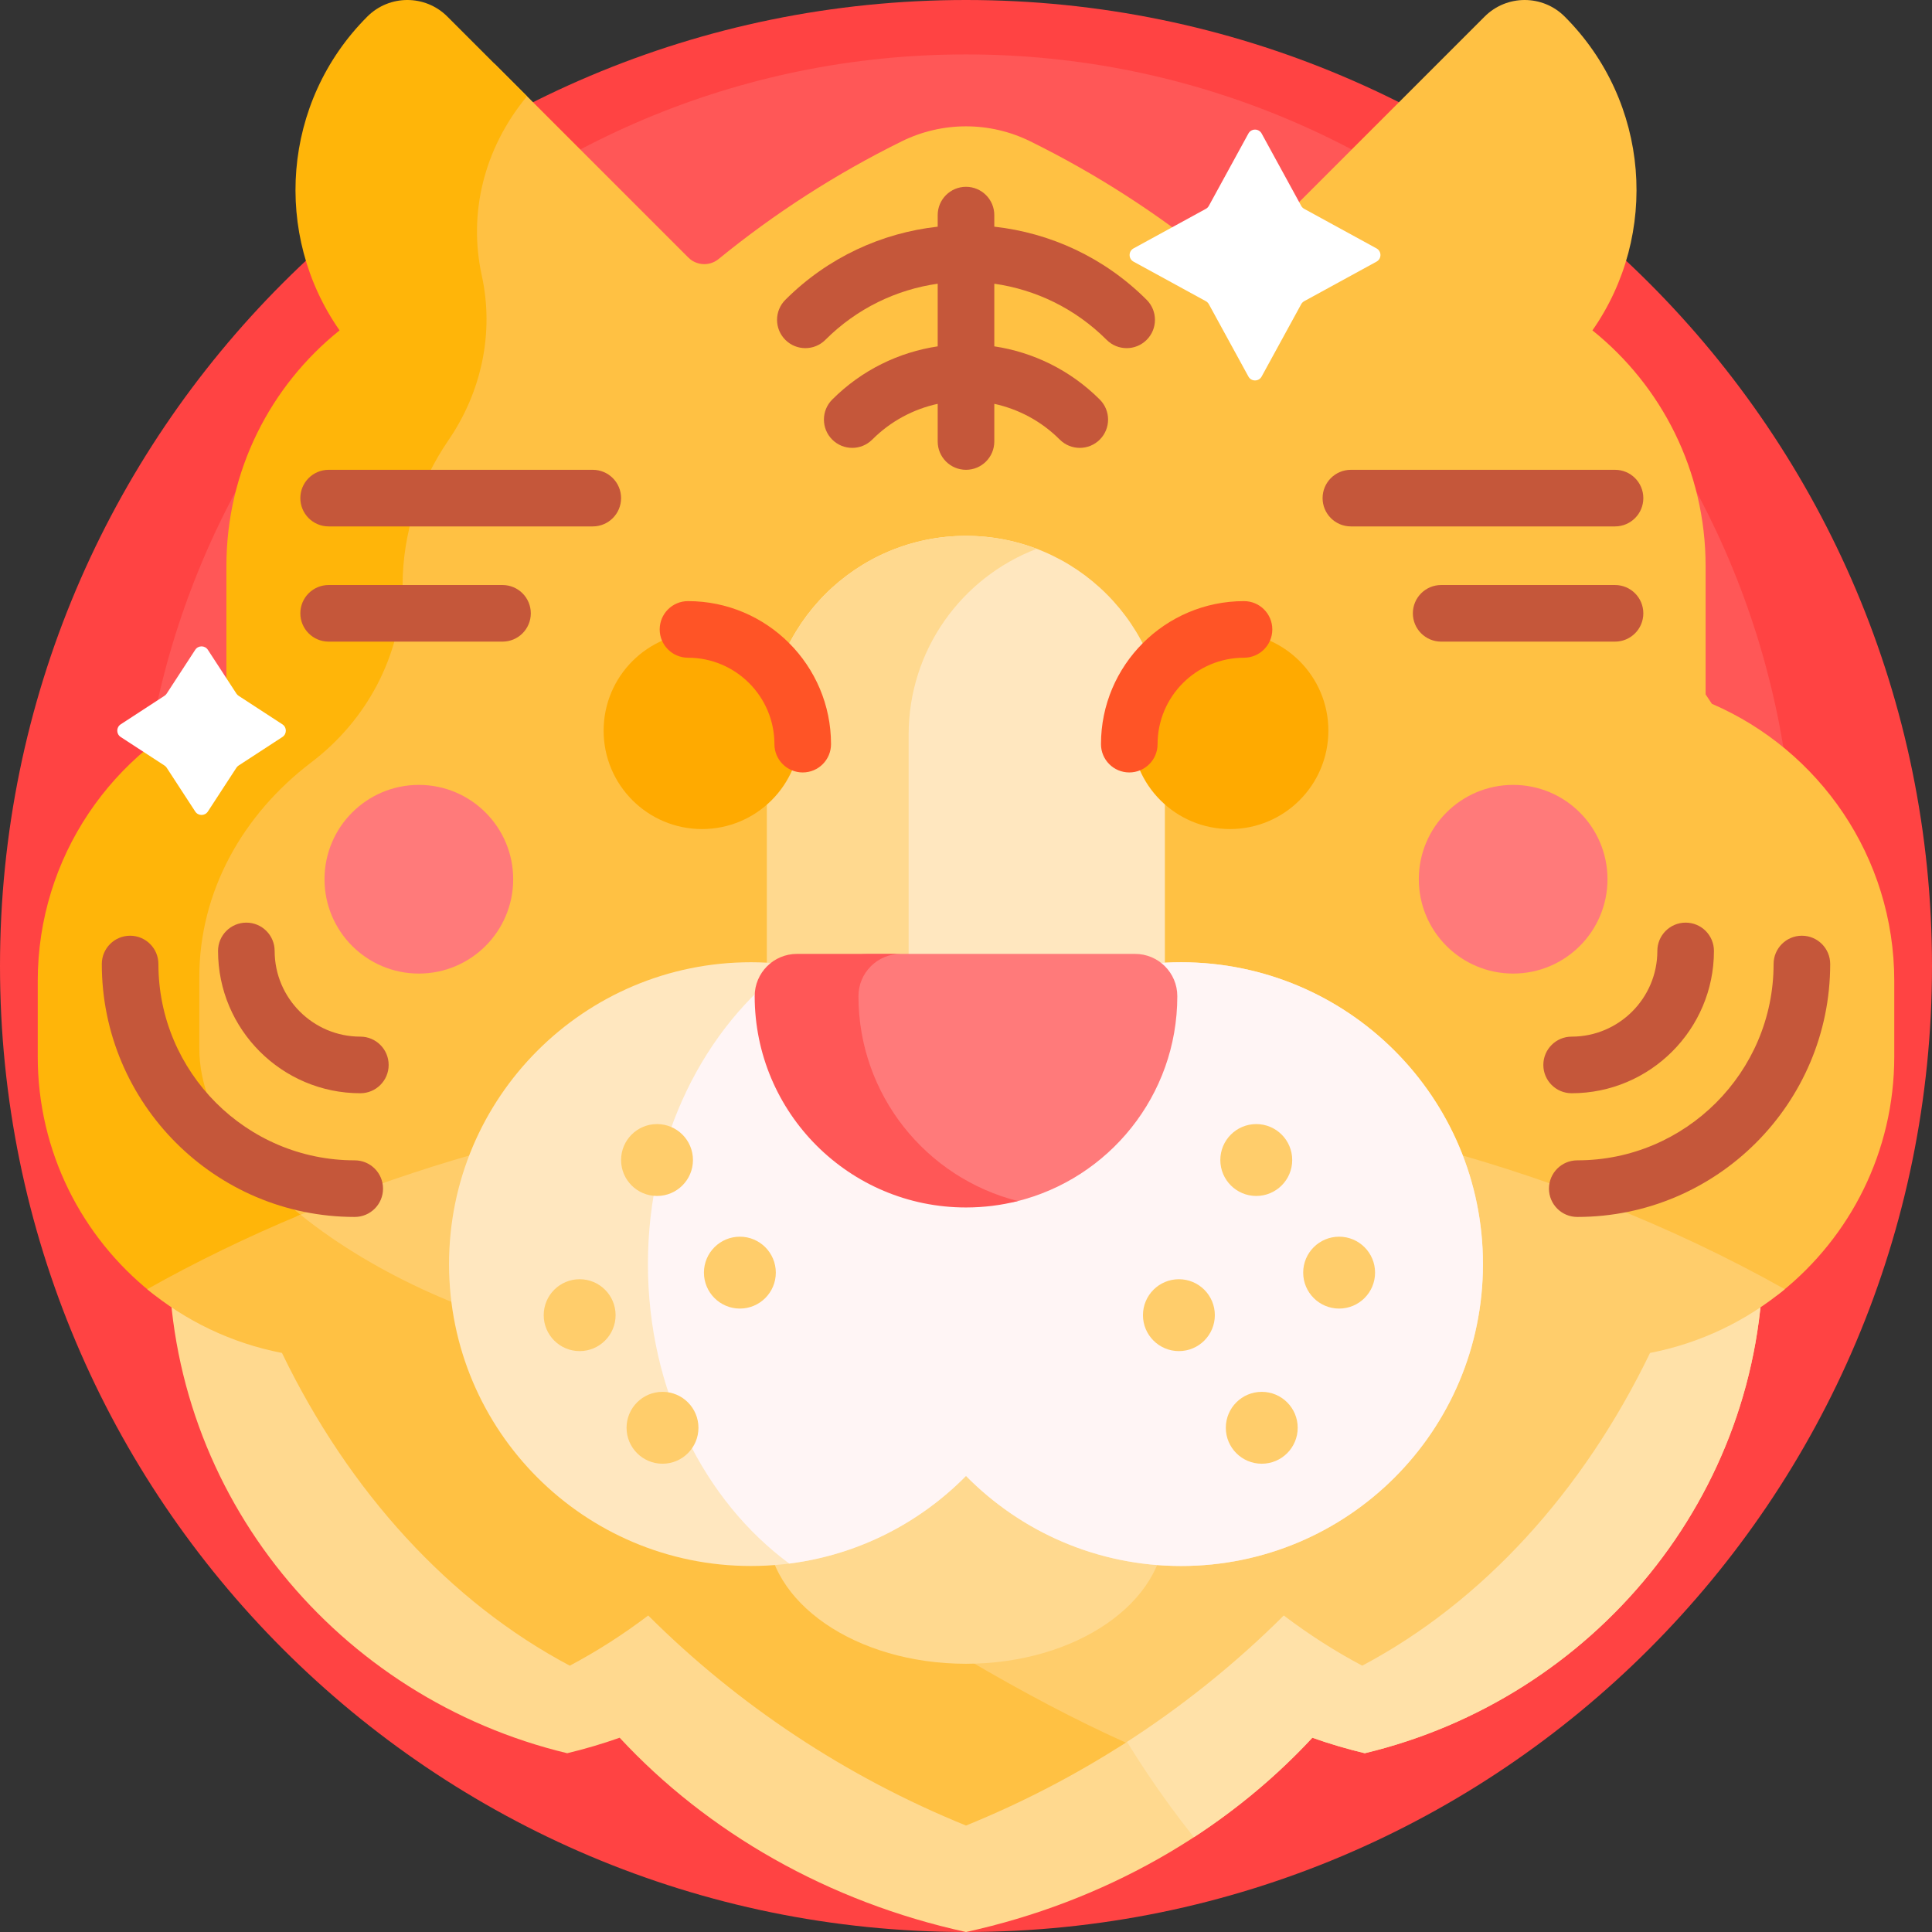
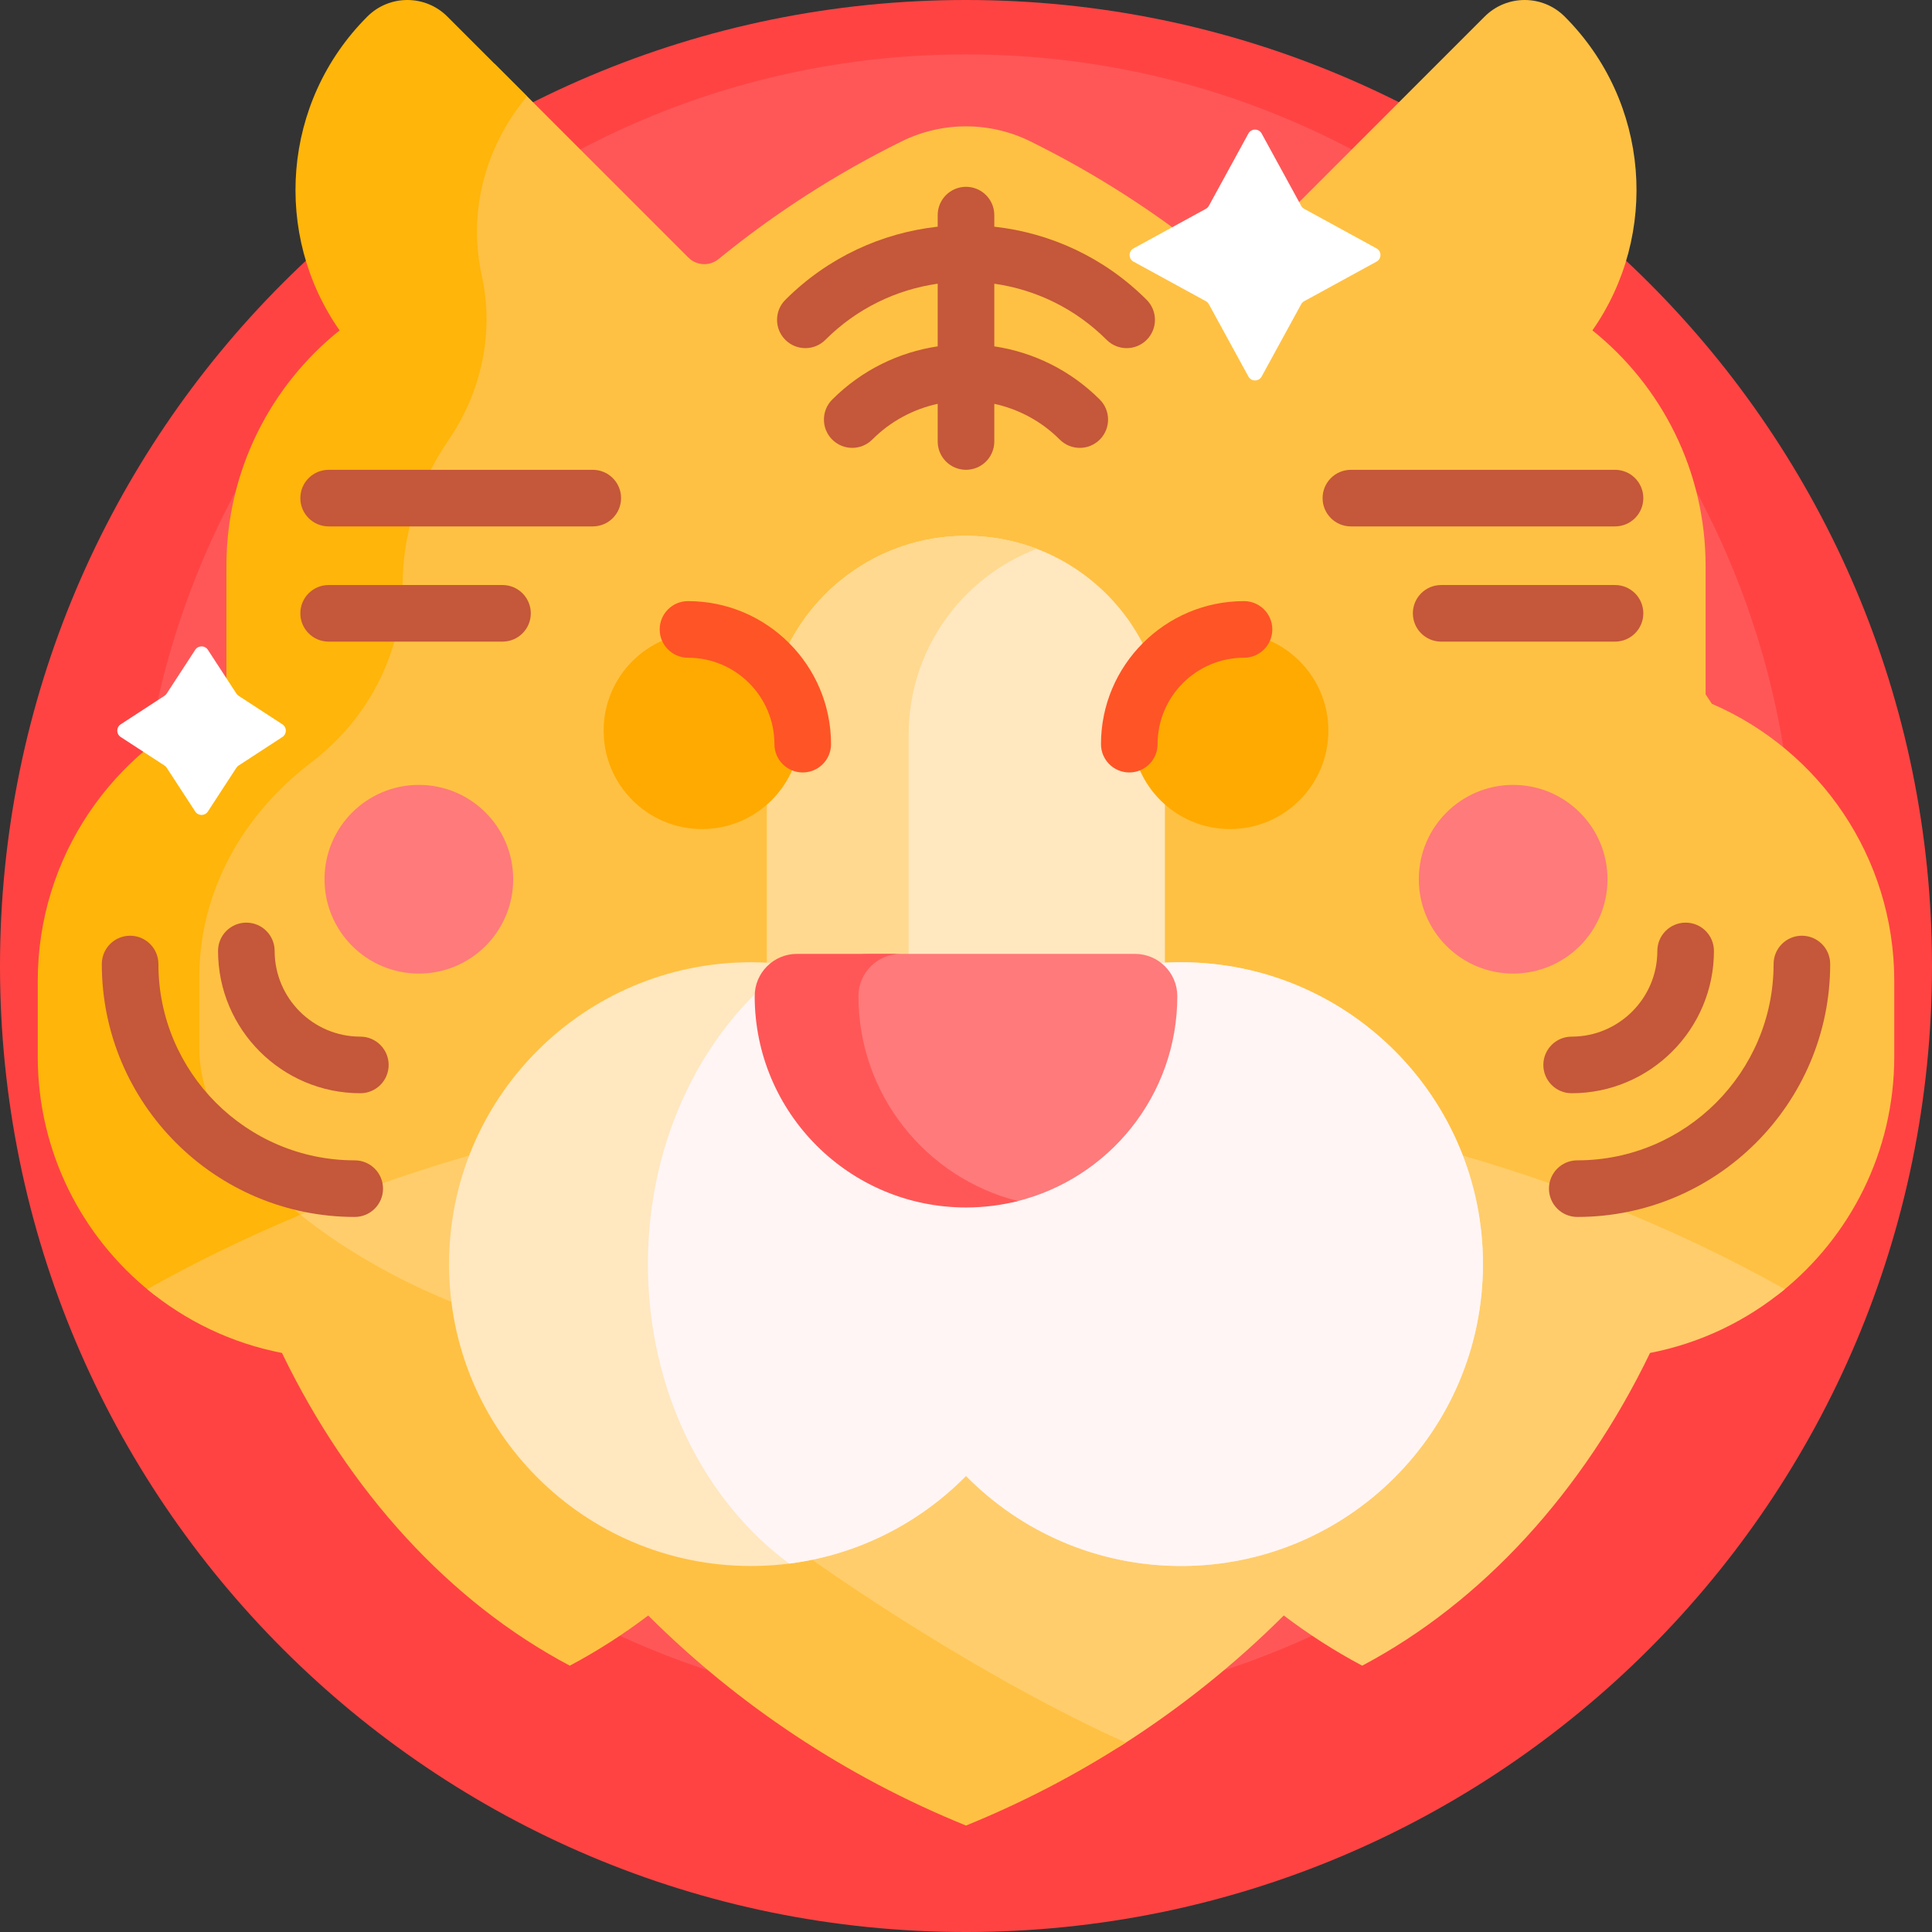
<svg xmlns="http://www.w3.org/2000/svg" id="Capa_1" enable-background="new 0 0 512 512" height="512" viewBox="0 0 512 512" width="512">
  <rect x="0" y="0" width="512" height="512" fill="#333333" stroke="none" />
  <g>
    <path d="m512 256c0 141.385-114.615 256-256 256s-256-114.615-256-256 114.615-256 256-256 256 114.615 256 256z" fill="#ff4343" />
    <path d="m475.539 233.96c0 121.248-98.291 219.539-219.539 219.539s-219.539-98.291-219.539-219.539 98.291-219.539 219.539-219.539 219.539 98.291 219.539 219.539z" fill="#ff5757" />
-     <path d="m467.278 332.31c0 64.063-44.991 117.794-105.598 132.311-4.731-1.133-9.367-2.505-13.894-4.103-23.298 25.105-55.269 43.501-91.786 51.482-36.517-7.981-68.488-26.377-91.786-51.482-4.527 1.597-9.163 2.969-13.894 4.103-60.607-14.517-105.598-68.247-105.598-132.31 0-64.063 44.991-117.793 105.598-132.31 21.429 5.133 40.906 15.168 57.132 28.828 14.861-8.102 31.191-14.249 48.549-18.043 17.358 3.794 33.688 9.941 48.549 18.043 16.226-13.66 35.702-23.696 57.132-28.828 60.606 14.516 105.596 68.246 105.596 132.309z" fill="#ffd98f" />
-     <path d="m467.278 332.31c0 64.063-44.991 117.794-105.598 132.311-4.731-1.133-9.367-2.505-13.894-4.103-9.198 9.912-19.749 18.777-31.397 26.37-34.726-43.696-55.471-99.001-55.471-159.151 0-38.651 8.565-75.301 23.902-108.156 6.82 2.708 13.408 5.801 19.729 9.248 16.226-13.66 35.702-23.696 57.132-28.828 60.607 14.516 105.597 68.246 105.597 132.309z" fill="#ffe1a8" />
    <path d="m502 260v20c0 25.241-11.69 47.752-29.952 62.414-3.644 2.926-8.672 3.415-12.838 1.3-57.514-29.208-127.593-46.354-203.21-46.354-68.741 0-132.906 14.17-187.215 38.69-16.934-13.846-28.742-30.461-28.742-47.897v-20.722c0-25.017 12.67-47.446 32.703-62.643 16.1-12.214 26.061-30.841 26.51-51.045l.006-.281c0-15.539 4.888-30.079 13.392-42.508 9.523-13.918 13.538-31.042 9.785-47.484-3.587-15.715-.723-32.332 8.59-46.605l51.167 51.167c.027.027.054.054.08.081.433.44.911.844 1.455 1.137 2.294 1.237 4.883.878 6.709-.612 14.822-12.096 31.092-22.583 48.523-31.183 10.743-5.3 23.33-5.3 34.073 0 17.431 8.6 33.701 19.087 48.523 31.183 1.826 1.49 4.414 1.849 6.708.612.543-.293 1.022-.697 1.455-1.137.027-.027.053-.054.08-.081l63.64-63.64c5.858-5.858 15.355-5.858 21.213 0 22.635 22.635 25.086 57.81 7.354 83.161 18.284 14.663 29.991 37.188 29.991 62.447v34.016c.549.824 1.112 1.67 1.661 2.494 28.435 12.267 48.339 40.554 48.339 73.49z" fill="#ffc143" />
    <path d="m53.683 343.794c-4.448 2.244-9.817 1.76-13.704-1.357-18.277-14.662-29.979-37.183-29.979-62.437v-20c0-32.936 19.904-61.223 48.339-73.49.549-.824 1.112-1.67 1.661-2.494v-34.016c0-25.259 11.707-47.784 29.99-62.445-17.732-25.351-15.281-60.527 7.354-83.162 5.858-5.858 15.355-5.858 21.213 0l21.107 21.107c-11.568 13.971-15.565 31.251-11.989 47.508 3.327 15.129-.059 30.83-8.806 43.614-7.736 11.306-12.182 24.532-12.182 38.666l-.007.294c-.448 18.376-9.519 35.308-24.156 46.427-18.197 13.823-29.704 34.211-29.704 56.949v18.849c0 18.917 15.28 36.773 35.529 50.559-11.988 4.669-23.559 9.825-34.666 15.428z" fill="#ffb509" />
    <path d="m472.987 341.649c-10.111 8.372-22.315 14.303-35.711 16.894-17.78 36.813-44.464 66.027-76.276 82.876-7.206-3.816-14.148-8.268-20.784-13.298-12.953 12.915-27.356 24.46-42.957 34.389-3.42 2.176-7.749 2.38-11.358.535-54.008-27.609-125.233-78.107-141.139-106.916-20.626-3.489-45.754-13.541-66.128-27.456-2.479-1.693-2.097-5.462.673-6.618 51.999-21.703 112.341-34.121 176.694-34.121 81.765 0 157.056 20.047 216.986 53.715z" fill="#ffcd6b" />
    <path d="m298.348 461.813c-13.29 8.553-27.459 15.929-42.348 21.975-31.898-12.951-60.492-32.011-84.216-55.666-6.636 5.03-13.578 9.481-20.784 13.298-31.812-16.849-58.496-46.063-76.276-82.876-13.396-2.59-25.6-8.522-35.711-16.894 12.862-7.225 26.431-13.823 40.619-19.731 20.207 16.285 48.155 28.266 70.474 32.041 16.54 29.957 96.945 84.953 148.242 107.853z" fill="#ffc143" />
    <path d="m308.706 194.711v114.588c0 29.109-23.597 52.706-52.706 52.706-29.109 0-52.706-23.597-52.706-52.706v-114.588c0-29.109 23.597-52.706 52.706-52.706 29.109 0 52.706 23.597 52.706 52.706z" fill="#ffe7bf" />
-     <path d="m308.706 325.942v78.751c0 20.005-23.597 36.222-52.706 36.222-29.109 0-52.706-16.217-52.706-36.222v-78.751c0-20.005 23.597-36.222 52.706-36.222 29.109 0 52.706 16.217 52.706 36.222z" fill="#ffd98f" />
    <path d="m274.75 358.572c-5.825 2.218-12.146 3.433-18.75 3.433-29.109 0-52.706-23.597-52.706-52.706v-114.588c0-29.109 23.597-52.706 52.706-52.706 6.604 0 12.925 1.215 18.75 3.433-19.852 7.558-33.956 26.768-33.956 49.273v114.588c0 22.505 14.104 41.715 33.956 49.273z" fill="#ffd98f" />
    <path d="m393 335.005c0 44.183-35.817 80-80 80-22.312 0-42.49-9.134-57-23.866-14.51 14.733-34.688 23.866-57 23.866-44.183 0-80-35.817-80-80 0-44.183 35.817-80 80-80 22.312 0 42.49 9.134 57 23.866 14.51-14.732 34.688-23.866 57-23.866 44.183 0 80 35.817 80 80z" fill="#ffe7bf" />
    <path d="m393 335.005c0 44.183-35.817 80-80 80-22.312 0-42.49-9.134-57-23.866-12.27 12.458-28.592 20.912-46.831 23.226-22.506-16.579-37.463-45.924-37.463-79.359 0-33.436 14.957-62.781 37.463-79.359 18.239 2.314 34.561 10.768 46.831 23.226 14.51-14.732 34.688-23.866 57-23.866 44.183-.002 80 35.815 80 79.998z" fill="#fff5f5" />
    <path d="m312 263.992c0 26.364-18.218 48.472-42.752 54.424-1.274.309-5.855.433-6.832.213-24.994-5.618-43.665-27.947-43.665-54.637 0-6.186 5.014-11.2 11.2-11.2h70.85c6.185 0 11.199 5.015 11.199 11.2z" fill="#ff7a7a" />
    <path d="m269.75 318.291c-4.399 1.11-9.006 1.701-13.75 1.701-30.928 0-56-25.072-56-56 0-6.186 5.014-11.2 11.2-11.2h27.5c-6.186 0-11.2 5.014-11.2 11.2 0 26.184 17.97 48.17 42.25 54.299z" fill="#ff5757" />
    <path d="m136 233.005c0 13.807-11.193 25-25 25s-25-11.193-25-25 11.193-25 25-25 25 11.193 25 25zm265-25c-13.807 0-25 11.193-25 25s11.193 25 25 25 25-11.193 25-25-11.193-25-25-25z" fill="#ff7a7a" />
    <path d="m212.118 193.634c0 14.401-11.675 26.076-26.076 26.076s-26.076-11.675-26.076-26.076 11.675-26.076 26.076-26.076 26.076 11.675 26.076 26.076zm113.839-26.076c-14.401 0-26.076 11.675-26.076 26.076s11.675 26.076 26.076 26.076 26.076-11.675 26.076-26.076-11.674-26.076-26.076-26.076z" fill="#fa0" />
    <path d="m220.23 197.208c0 4.142-3.357 7.5-7.5 7.5s-7.5-3.358-7.5-7.5c0-12.63-10.275-22.905-22.905-22.905-4.143 0-7.5-3.358-7.5-7.5s3.357-7.5 7.5-7.5c20.902-.001 37.905 17.003 37.905 37.905zm109.445-37.906c-20.901 0-37.905 17.004-37.905 37.905 0 4.142 3.357 7.5 7.5 7.5s7.5-3.358 7.5-7.5c0-12.63 10.275-22.905 22.905-22.905 4.143 0 7.5-3.358 7.5-7.5s-3.358-7.5-7.5-7.5z" fill="#ff5426" />
-     <path d="m183.642 307.417c0 5.26-4.264 9.525-9.525 9.525s-9.525-4.264-9.525-9.525 4.264-9.525 9.525-9.525 9.525 4.264 9.525 9.525zm12.434 20.319c-5.26 0-9.525 4.264-9.525 9.525 0 5.26 4.264 9.525 9.525 9.525s9.525-4.264 9.525-9.525c-.001-5.26-4.265-9.525-9.525-9.525zm-32.938 20.796c0 5.26-4.264 9.525-9.525 9.525s-9.525-4.264-9.525-9.525c0-5.26 4.264-9.525 9.525-9.525s9.525 4.265 9.525 9.525zm12.434 20.32c-5.26 0-9.525 4.264-9.525 9.525 0 5.26 4.264 9.525 9.525 9.525s9.525-4.264 9.525-9.525c-.001-5.261-4.265-9.525-9.525-9.525zm166.878-61.435c0 5.26-4.264 9.525-9.525 9.525-5.26 0-9.525-4.264-9.525-9.525s4.264-9.525 9.525-9.525 9.525 4.264 9.525 9.525zm12.434 20.319c-5.26 0-9.525 4.264-9.525 9.525 0 5.26 4.264 9.525 9.525 9.525 5.26 0 9.525-4.264 9.525-9.525 0-5.26-4.265-9.525-9.525-9.525zm-32.937 20.796c0 5.26-4.264 9.525-9.525 9.525-5.26 0-9.525-4.264-9.525-9.525 0-5.26 4.264-9.525 9.525-9.525 5.26 0 9.525 4.265 9.525 9.525zm12.433 20.32c-5.26 0-9.525 4.264-9.525 9.525 0 5.26 4.264 9.525 9.525 9.525 5.26 0 9.525-4.264 9.525-9.525s-4.264-9.525-9.525-9.525z" fill="#ffcd6b" />
    <path d="m164.593 132.005c0 4.142-3.357 7.5-7.5 7.5h-70c-4.143 0-7.5-3.358-7.5-7.5s3.357-7.5 7.5-7.5h70c4.142 0 7.5 3.358 7.5 7.5zm-31.423 23.032h-46.077c-4.143 0-7.5 3.358-7.5 7.5s3.357 7.5 7.5 7.5h46.077c4.143 0 7.5-3.358 7.5-7.5s-3.357-7.5-7.5-7.5zm302.33-23.032c0-4.142-3.357-7.5-7.5-7.5h-70c-4.143 0-7.5 3.358-7.5 7.5s3.357 7.5 7.5 7.5h70c4.143 0 7.5-3.358 7.5-7.5zm0 30.532c0-4.142-3.357-7.5-7.5-7.5h-46.077c-4.143 0-7.5 3.358-7.5 7.5s3.357 7.5 7.5 7.5h46.077c4.143 0 7.5-3.358 7.5-7.5zm-341.492 144.966c-28.688 0-52.028-23.34-52.028-52.028 0-4.142-3.357-7.5-7.5-7.5s-7.5 3.358-7.5 7.5c0 36.959 30.068 67.028 67.028 67.028 4.143 0 7.5-3.358 7.5-7.5s-3.358-7.5-7.5-7.5zm1.49-32.783c-12.523 0-22.713-10.189-22.713-22.713 0-4.142-3.357-7.5-7.5-7.5s-7.5 3.358-7.5 7.5c0 20.795 16.918 37.713 37.713 37.713 4.143 0 7.5-3.358 7.5-7.5s-3.358-7.5-7.5-7.5zm382.023-26.745c-4.143 0-7.5 3.358-7.5 7.5 0 28.688-23.34 52.028-52.028 52.028-4.143 0-7.5 3.358-7.5 7.5s3.357 7.5 7.5 7.5c36.96 0 67.028-30.069 67.028-67.028 0-4.142-3.358-7.5-7.5-7.5zm-61.019 41.745c20.795 0 37.713-16.918 37.713-37.713 0-4.142-3.357-7.5-7.5-7.5s-7.5 3.358-7.5 7.5c0 12.524-10.189 22.713-22.713 22.713-4.143 0-7.5 3.358-7.5 7.5s3.358 7.5 7.5 7.5zm-153.002-229.646v-3.069c0-4.143-3.358-7.5-7.5-7.5s-7.5 3.357-7.5 7.5v3.069c-14.76 1.631-29.082 8.093-40.376 19.385-2.929 2.929-2.929 7.678 0 10.606 2.93 2.929 7.678 2.929 10.607 0 8.366-8.366 18.869-13.326 29.769-14.88v16.602c-10.238 1.536-20.088 6.236-27.954 14.102-2.929 2.929-2.929 7.678 0 10.606 2.93 2.929 7.678 2.929 10.607 0 4.935-4.935 10.985-8.092 17.347-9.472v9.98c0 4.143 3.358 7.5 7.5 7.5s7.5-3.357 7.5-7.5v-9.98c6.362 1.38 12.412 4.537 17.347 9.472 1.465 1.464 3.385 2.197 5.304 2.197s3.839-.732 5.304-2.197c2.929-2.929 2.929-7.678 0-10.606-7.866-7.866-17.716-12.566-27.954-14.102v-16.601c10.9 1.554 21.402 6.514 29.769 14.88 1.465 1.464 3.385 2.197 5.304 2.197s3.839-.732 5.304-2.197c2.929-2.929 2.929-7.678 0-10.606-11.296-11.293-25.618-17.755-40.378-19.386z" fill="#c5573a" />
    <path d="m364.794 69.338-19.166 10.482c-.336.184-.612.459-.795.795l-10.482 19.166c-.759 1.387-2.751 1.387-3.51 0l-10.482-19.166c-.183-.336-.459-.611-.795-.795l-19.166-10.482c-1.387-.759-1.387-2.751 0-3.509l19.166-10.482c.336-.184.612-.459.795-.795l10.482-19.166c.759-1.387 2.751-1.387 3.51 0l10.482 19.166c.184.336.459.612.795.795l19.166 10.482c1.387.758 1.387 2.75 0 3.509zm-289.952 122.621-11.606-7.564c-.233-.152-.432-.351-.583-.583l-7.564-11.606c-.789-1.211-2.562-1.211-3.351 0l-7.564 11.606c-.152.233-.351.432-.583.583l-11.606 7.564c-1.21.789-1.21 2.562 0 3.351l11.606 7.564c.233.152.432.351.583.583l7.564 11.606c.789 1.211 2.562 1.211 3.351 0l7.564-11.606c.152-.233.351-.432.583-.583l11.606-7.564c1.21-.789 1.21-2.562 0-3.351z" fill="#fff" />
  </g>
</svg>